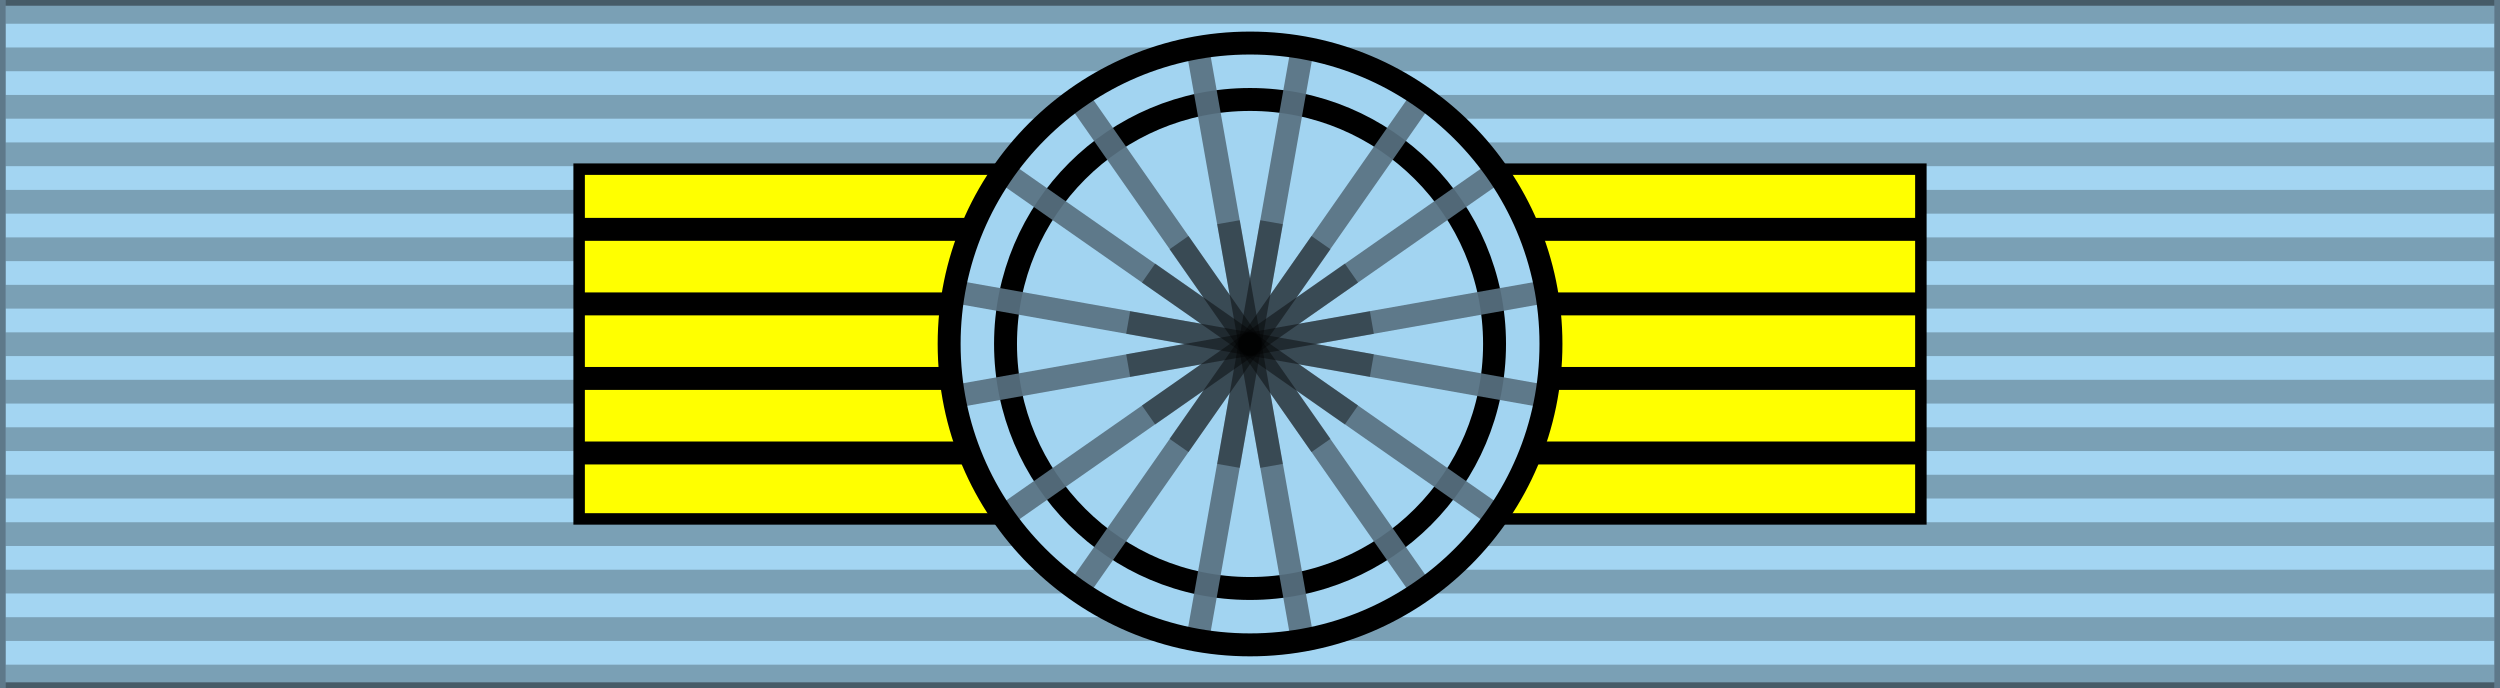
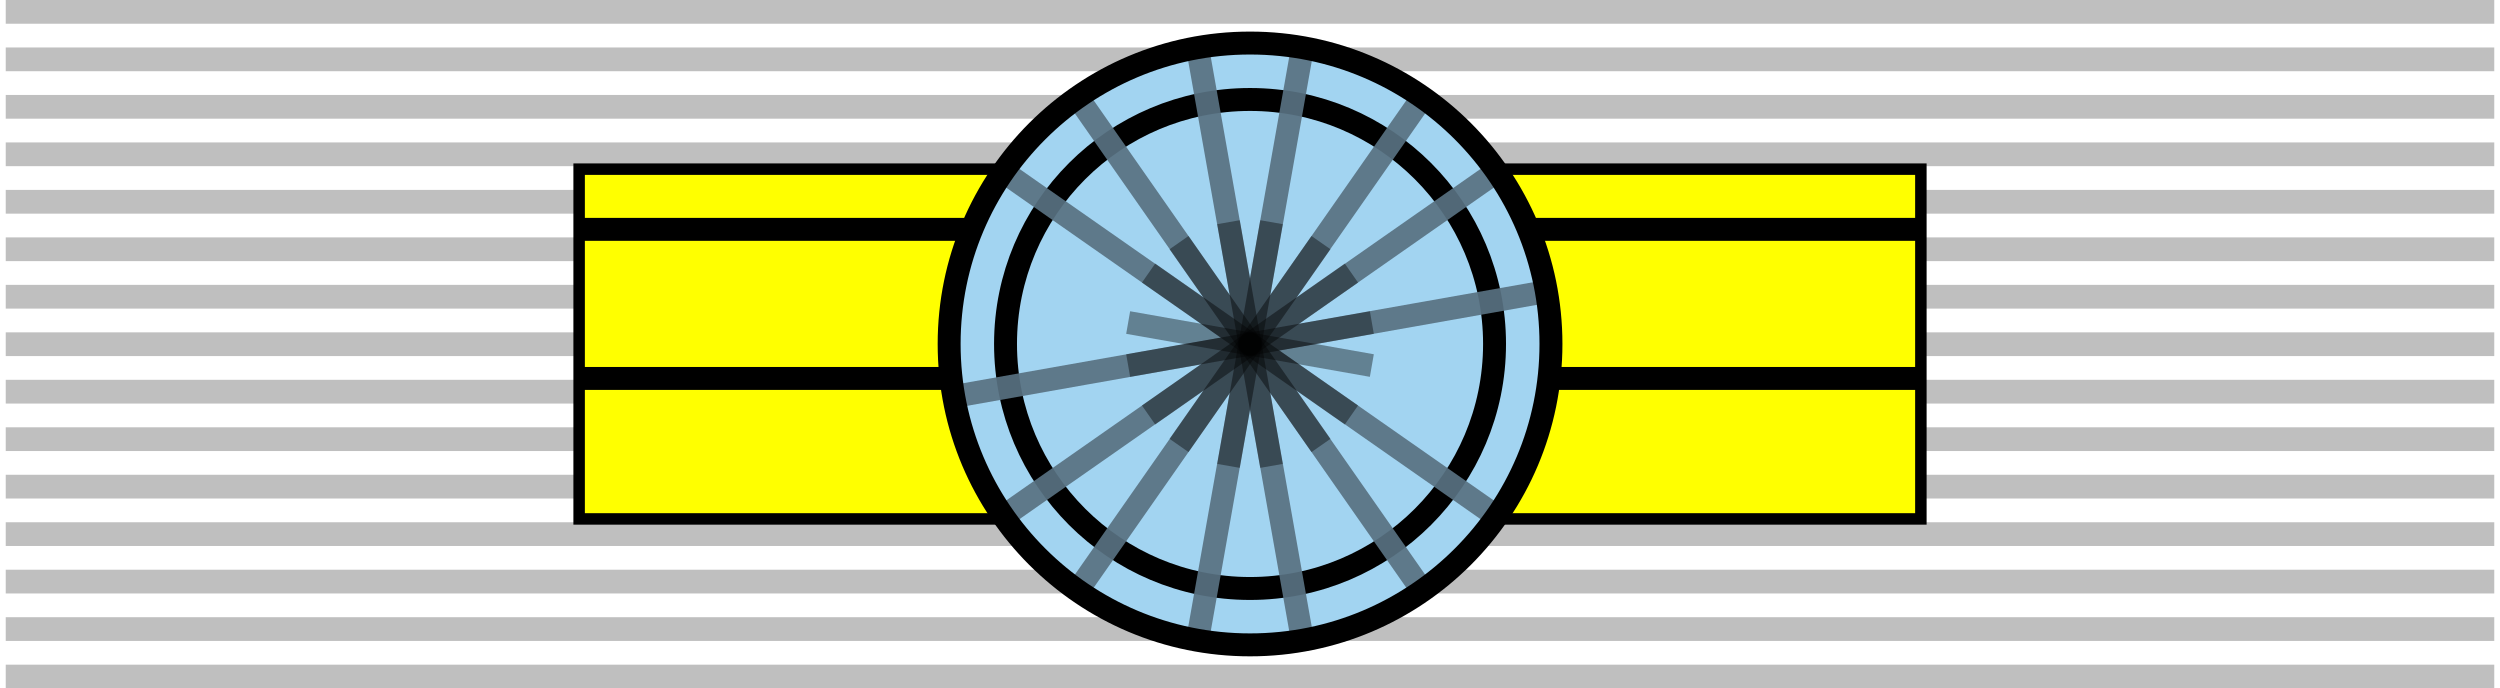
<svg xmlns="http://www.w3.org/2000/svg" xmlns:ns1="http://www.inkscape.org/namespaces/inkscape" xmlns:ns2="http://sodipodi.sourceforge.net/DTD/sodipodi-0.dtd" ns1:version="1.0 (4035a4fb49, 2020-05-01)" ns2:docname="BRA - Order of the Southern Cross - Grand Cross BAR.svg" id="svg78824" version="1.0" height="60" width="218" ns1:export-filename="D:\1\1-10\New folder\Royal Family Order of Vishwamitra\GWE.png" ns1:export-xdpi="660.55048" ns1:export-ydpi="660.55048">
  <defs id="defs78828">
    <ns1:perspective id="perspective2671" ns1:persp3d-origin="109 : 20 : 1" ns1:vp_z="218 : 30 : 1" ns1:vp_y="0 : 1000 : 0" ns1:vp_x="0 : 30 : 1" ns2:type="inkscape:persp3d" />
    <linearGradient id="linearGradient3114">
      <stop id="stop3116" offset="0" style="stop-color:#ffffff;stop-opacity:1;" />
      <stop style="stop-color:#ffffff;stop-opacity:1;" offset="0.615" id="stop3135" />
      <stop style="stop-color:#c8c8c8;stop-opacity:1;" offset="1" id="stop3133" />
    </linearGradient>
    <filter height="1" y="-2.286e-05" width="1" x="-7.0701031e-06" id="filter906" style="color-interpolation-filters:sRGB" ns1:collect="always">
      <feGaussianBlur id="feGaussianBlur908" stdDeviation="0.001" ns1:collect="always" />
    </filter>
  </defs>
  <ns2:namedview ns1:current-layer="layer7" ns1:window-maximized="1" ns1:window-y="-8" ns1:window-x="-8" ns1:cy="-0.51419813" ns1:cx="97.144368" ns1:zoom="1.8439918" showgrid="false" id="namedview78826" ns1:window-height="705" ns1:window-width="1366" ns1:pageshadow="2" ns1:pageopacity="0" guidetolerance="10" gridtolerance="10" objecttolerance="10" borderopacity="1" bordercolor="#666666" pagecolor="#ffffff" ns1:document-rotation="0" />
-   <path d="m 0,0 c 72.667,0 145.333,0 218,0 0,20 0,40 0,60 C 145.333,60 72.667,60 0,60 0,40 0,20 0,0 Z" style="fill:#a2d4f1;fill-opacity:0.988;stroke:#587182;stroke-opacity:0.918" id="path78746" />
  <g style="display:inline" id="g13377" transform="translate(0,80)">
    <g style="display:inline;opacity:0.996" ns1:label="colour" id="layer3" />
    <g style="display:inline" ns1:label="colour2" id="layer9" />
  </g>
  <g ns2:insensitive="true" ns1:groupmode="layer" id="layer5" ns1:label="Layer 1" style="display:inline;filter:url(#filter906)" />
  <g ns2:insensitive="true" ns1:groupmode="layer" id="layer6" ns1:label="Layer 2">
    <path style="fill:#000000;fill-opacity:1" id="path78748" stroke-dasharray="2.07" stroke-opacity="0.25" stroke-width="217" stroke="#000000" fill="none" d="M 109,0 V 60" />
  </g>
  <g ns1:groupmode="layer" id="layer7" ns1:label="Layer 3">
    <g id="g78752" stroke-width="1" stroke="#000000">
      <path id="path78750" fill="#ffff00" d="m 50.5,14.75 h 117 v 30.5 h -117 z" />
    </g>
    <g fill="none" stroke="#000000" stroke-width="2" id="g920">
      <path d="m 50.5,20 h 117" id="path912" />
-       <path d="m 50.5,26.5 h 117" id="path914" />
      <path d="m 50.5,33 h 117" id="path916" />
-       <path d="m 50.5,39.5 h 117" id="path918" />
    </g>
    <g id="g980" ns1:label="rosett" style="display:inline" transform="translate(0,80)">
      <g id="g922" transform="translate(-0.064,-7.5)" />
      <g transform="translate(0,-80)" id="g978">
        <circle style="display:inline;overflow:visible;visibility:visible;fill:#a2d4f1;fill-opacity:1;fill-rule:evenodd;stroke:none;stroke-width:0.981;stroke-linecap:butt;stroke-linejoin:miter;stroke-miterlimit:4;stroke-dasharray:none;stroke-dashoffset:0;stroke-opacity:1;marker:none;marker-start:none;marker-mid:none;marker-end:none" id="circle924" transform="matrix(1.019,0,0,1.019,208.102,-122.602)" cx="-97.25" cy="149.75" r="25.75" />
        <path id="path926" d="M 109.25,30.25 94.25,8.75 104.25,4.75 Z" style="display:inline;opacity:0.99;fill:#a2d4f1;fill-opacity:1;fill-rule:evenodd;stroke:none;stroke-width:1px;stroke-linecap:butt;stroke-linejoin:miter;stroke-opacity:1" />
        <path id="path928" d="m 109.25,30 4.5,-25.75 9.75,4.5 z" style="display:inline;opacity:0.99;fill:#a2d4f1;fill-opacity:1;fill-rule:evenodd;stroke:none;stroke-width:1px;stroke-linecap:butt;stroke-linejoin:miter;stroke-opacity:1" />
        <path id="path930" d="m 108.983,30.125 21.39,-14.938 4.243,10.253 z" style="display:inline;fill:#a2d4f1;fill-opacity:1;fill-rule:evenodd;stroke:none;stroke-width:1px;stroke-linecap:butt;stroke-linejoin:miter;stroke-opacity:1" />
        <path id="path932" d="m 108.983,30.036 25.809,4.773 -4.331,10.253 z" style="display:inline;fill:#a2d4f1;fill-opacity:1;fill-rule:evenodd;stroke:none;stroke-width:1px;stroke-linecap:butt;stroke-linejoin:miter;stroke-opacity:1" />
        <path id="path934" d="m 109.071,30.036 15.026,21.567 -10.518,4.154 z" style="display:inline;opacity:0.99;fill:#a2d4f1;fill-opacity:1;fill-rule:evenodd;stroke:none;stroke-width:1px;stroke-linecap:butt;stroke-linejoin:miter;stroke-opacity:1" />
        <path id="path936" d="m 109.071,29.948 -4.596,25.809 -10.341,-4.596 z" style="display:inline;opacity:0.99;fill:#a2d4f1;fill-opacity:1;fill-rule:evenodd;stroke:none;stroke-width:1px;stroke-linecap:butt;stroke-linejoin:miter;stroke-opacity:1" />
        <path id="path938" d="M 109.071,29.948 87.416,45.151 83.173,34.633 Z" style="display:inline;fill:#a2d4f1;fill-opacity:1;fill-rule:evenodd;stroke:none;stroke-width:1px;stroke-linecap:butt;stroke-linejoin:miter;stroke-opacity:1" />
        <path id="path940" d="M 108.983,30.036 87.593,15.099 83.262,25.529 Z" style="display:inline;fill:#a2d4f1;fill-opacity:1;fill-rule:evenodd;stroke:none;stroke-width:1px;stroke-linecap:butt;stroke-linejoin:miter;stroke-opacity:1" />
        <circle transform="matrix(0.828,0,0,0.828,189.526,-93.998)" id="circle942" style="display:inline;overflow:visible;visibility:visible;fill:none;fill-opacity:1;fill-rule:evenodd;stroke:#000000;stroke-width:2.415;stroke-linecap:butt;stroke-linejoin:miter;stroke-miterlimit:4;stroke-dasharray:none;stroke-dashoffset:0;stroke-opacity:1;marker:none;marker-start:none;marker-mid:none;marker-end:none" cx="-97.25" cy="149.75" r="25.75" />
        <path id="path944" d="m 113.537,4.399 -9.075,51.202" style="fill:#023d20;fill-opacity:1;fill-rule:evenodd;stroke:#587182;stroke-width:2;stroke-linecap:butt;stroke-linejoin:miter;stroke-miterlimit:4;stroke-dasharray:none;stroke-opacity:0.918" />
        <path id="path946" d="m 104.463,4.399 9.075,51.202" style="display:inline;fill:#ffffff;fill-opacity:1;fill-rule:evenodd;stroke:#587182;stroke-width:2;stroke-linecap:butt;stroke-linejoin:miter;stroke-miterlimit:4;stroke-dasharray:none;stroke-opacity:0.918" />
-         <path id="path948" d="M 134.601,34.537 83.399,25.463" style="fill:#023d20;fill-opacity:1;fill-rule:evenodd;stroke:#587182;stroke-width:2;stroke-linecap:butt;stroke-linejoin:miter;stroke-miterlimit:4;stroke-dasharray:none;stroke-opacity:0.918" />
        <path id="path950" d="M 134.601,25.463 83.399,34.537" style="display:inline;fill:#023d20;fill-opacity:1;fill-rule:evenodd;stroke:#587182;stroke-width:2;stroke-linecap:butt;stroke-linejoin:miter;stroke-miterlimit:4;stroke-dasharray:none;stroke-opacity:0.918" />
        <path id="path952" d="M 130.311,15.106 87.689,44.894" style="fill:#023d20;fill-opacity:1;fill-rule:evenodd;stroke:#587182;stroke-width:2;stroke-linecap:butt;stroke-linejoin:miter;stroke-miterlimit:4;stroke-dasharray:none;stroke-opacity:0.918" />
        <path id="path954" d="M 123.894,8.689 94.106,51.311" style="display:inline;fill:#023d20;fill-opacity:1;fill-rule:evenodd;stroke:#587182;stroke-width:2;stroke-linecap:butt;stroke-linejoin:miter;stroke-miterlimit:4;stroke-dasharray:none;stroke-opacity:0.918" />
        <path id="path956" d="M 123.894,51.311 94.106,8.689" style="fill:#023d20;fill-opacity:1;fill-rule:evenodd;stroke:#587182;stroke-width:2;stroke-linecap:butt;stroke-linejoin:miter;stroke-miterlimit:4;stroke-dasharray:none;stroke-opacity:0.918" />
        <path id="path958" d="M 130.311,44.894 87.689,15.106" style="display:inline;fill:#023d20;fill-opacity:1;fill-rule:evenodd;stroke:#587182;stroke-width:2;stroke-linecap:butt;stroke-linejoin:miter;stroke-miterlimit:4;stroke-dasharray:none;stroke-opacity:0.918" />
        <path id="path960" d="m 109.891,19.203 -3.75,21.25 1.969,0.344 3.75,-21.25 z" style="display:inline;fill:#000000;fill-opacity:0.392;fill-rule:evenodd;stroke:none;stroke-width:2;stroke-linecap:butt;stroke-linejoin:miter;stroke-miterlimit:4;stroke-dasharray:none;stroke-opacity:1" />
        <path id="path962" d="m 108.109,19.203 -1.969,0.344 3.75,21.25 1.969,-0.344 z" style="display:inline;fill:#000000;fill-opacity:0.392;fill-rule:evenodd;stroke:none;stroke-width:2;stroke-linecap:butt;stroke-linejoin:miter;stroke-miterlimit:4;stroke-dasharray:none;stroke-opacity:1" />
        <path id="path964" d="m 98.547,27.141 -0.344,1.969 21.25,3.75 0.344,-1.969 z" style="display:inline;fill:#000000;fill-opacity:0.392;fill-rule:evenodd;stroke:none;stroke-width:2;stroke-linecap:butt;stroke-linejoin:miter;stroke-miterlimit:4;stroke-dasharray:none;stroke-opacity:1" />
        <path id="path966" d="m 119.453,27.141 -21.25,3.75 0.344,1.969 21.25,-3.75 z" style="display:inline;fill:#000000;fill-opacity:0.392;fill-rule:evenodd;stroke:none;stroke-width:2;stroke-linecap:butt;stroke-linejoin:miter;stroke-miterlimit:4;stroke-dasharray:none;stroke-opacity:1" />
        <path id="path968" d="m 117.266,22.984 -17.688,12.375 1.156,1.656 17.688,-12.375 z" style="display:inline;fill:#000000;fill-opacity:0.392;fill-rule:evenodd;stroke:none;stroke-width:2;stroke-linecap:butt;stroke-linejoin:miter;stroke-miterlimit:4;stroke-dasharray:none;stroke-opacity:1" />
        <path id="path970" d="m 114.359,20.578 -12.375,17.688 1.656,1.156 12.375,-17.688 z" style="display:inline;fill:#000000;fill-opacity:0.392;fill-rule:evenodd;stroke:none;stroke-width:2;stroke-linecap:butt;stroke-linejoin:miter;stroke-miterlimit:4;stroke-dasharray:none;stroke-opacity:1" />
        <path id="path972" d="m 103.641,20.578 -1.656,1.156 12.375,17.688 1.656,-1.156 z" style="display:inline;fill:#000000;fill-opacity:0.392;fill-rule:evenodd;stroke:none;stroke-width:2;stroke-linecap:butt;stroke-linejoin:miter;stroke-miterlimit:4;stroke-dasharray:none;stroke-opacity:1" />
        <path id="path974" d="m 100.734,22.984 -1.156,1.656 17.688,12.375 1.156,-1.656 z" style="display:inline;fill:#000000;fill-opacity:0.392;fill-rule:evenodd;stroke:none;stroke-width:2;stroke-linecap:butt;stroke-linejoin:miter;stroke-miterlimit:4;stroke-dasharray:none;stroke-opacity:1" />
        <circle transform="matrix(1.019,0,0,1.019,208.102,-122.602)" id="circle976" style="display:inline;overflow:visible;visibility:visible;fill:none;fill-opacity:1;fill-rule:evenodd;stroke:#000000;stroke-width:1.963;stroke-linecap:butt;stroke-linejoin:miter;stroke-miterlimit:4;stroke-dasharray:none;stroke-dashoffset:0;stroke-opacity:1;marker:none;marker-start:none;marker-mid:none;marker-end:none" cx="-97.25" cy="149.75" r="25.75" />
      </g>
    </g>
  </g>
</svg>